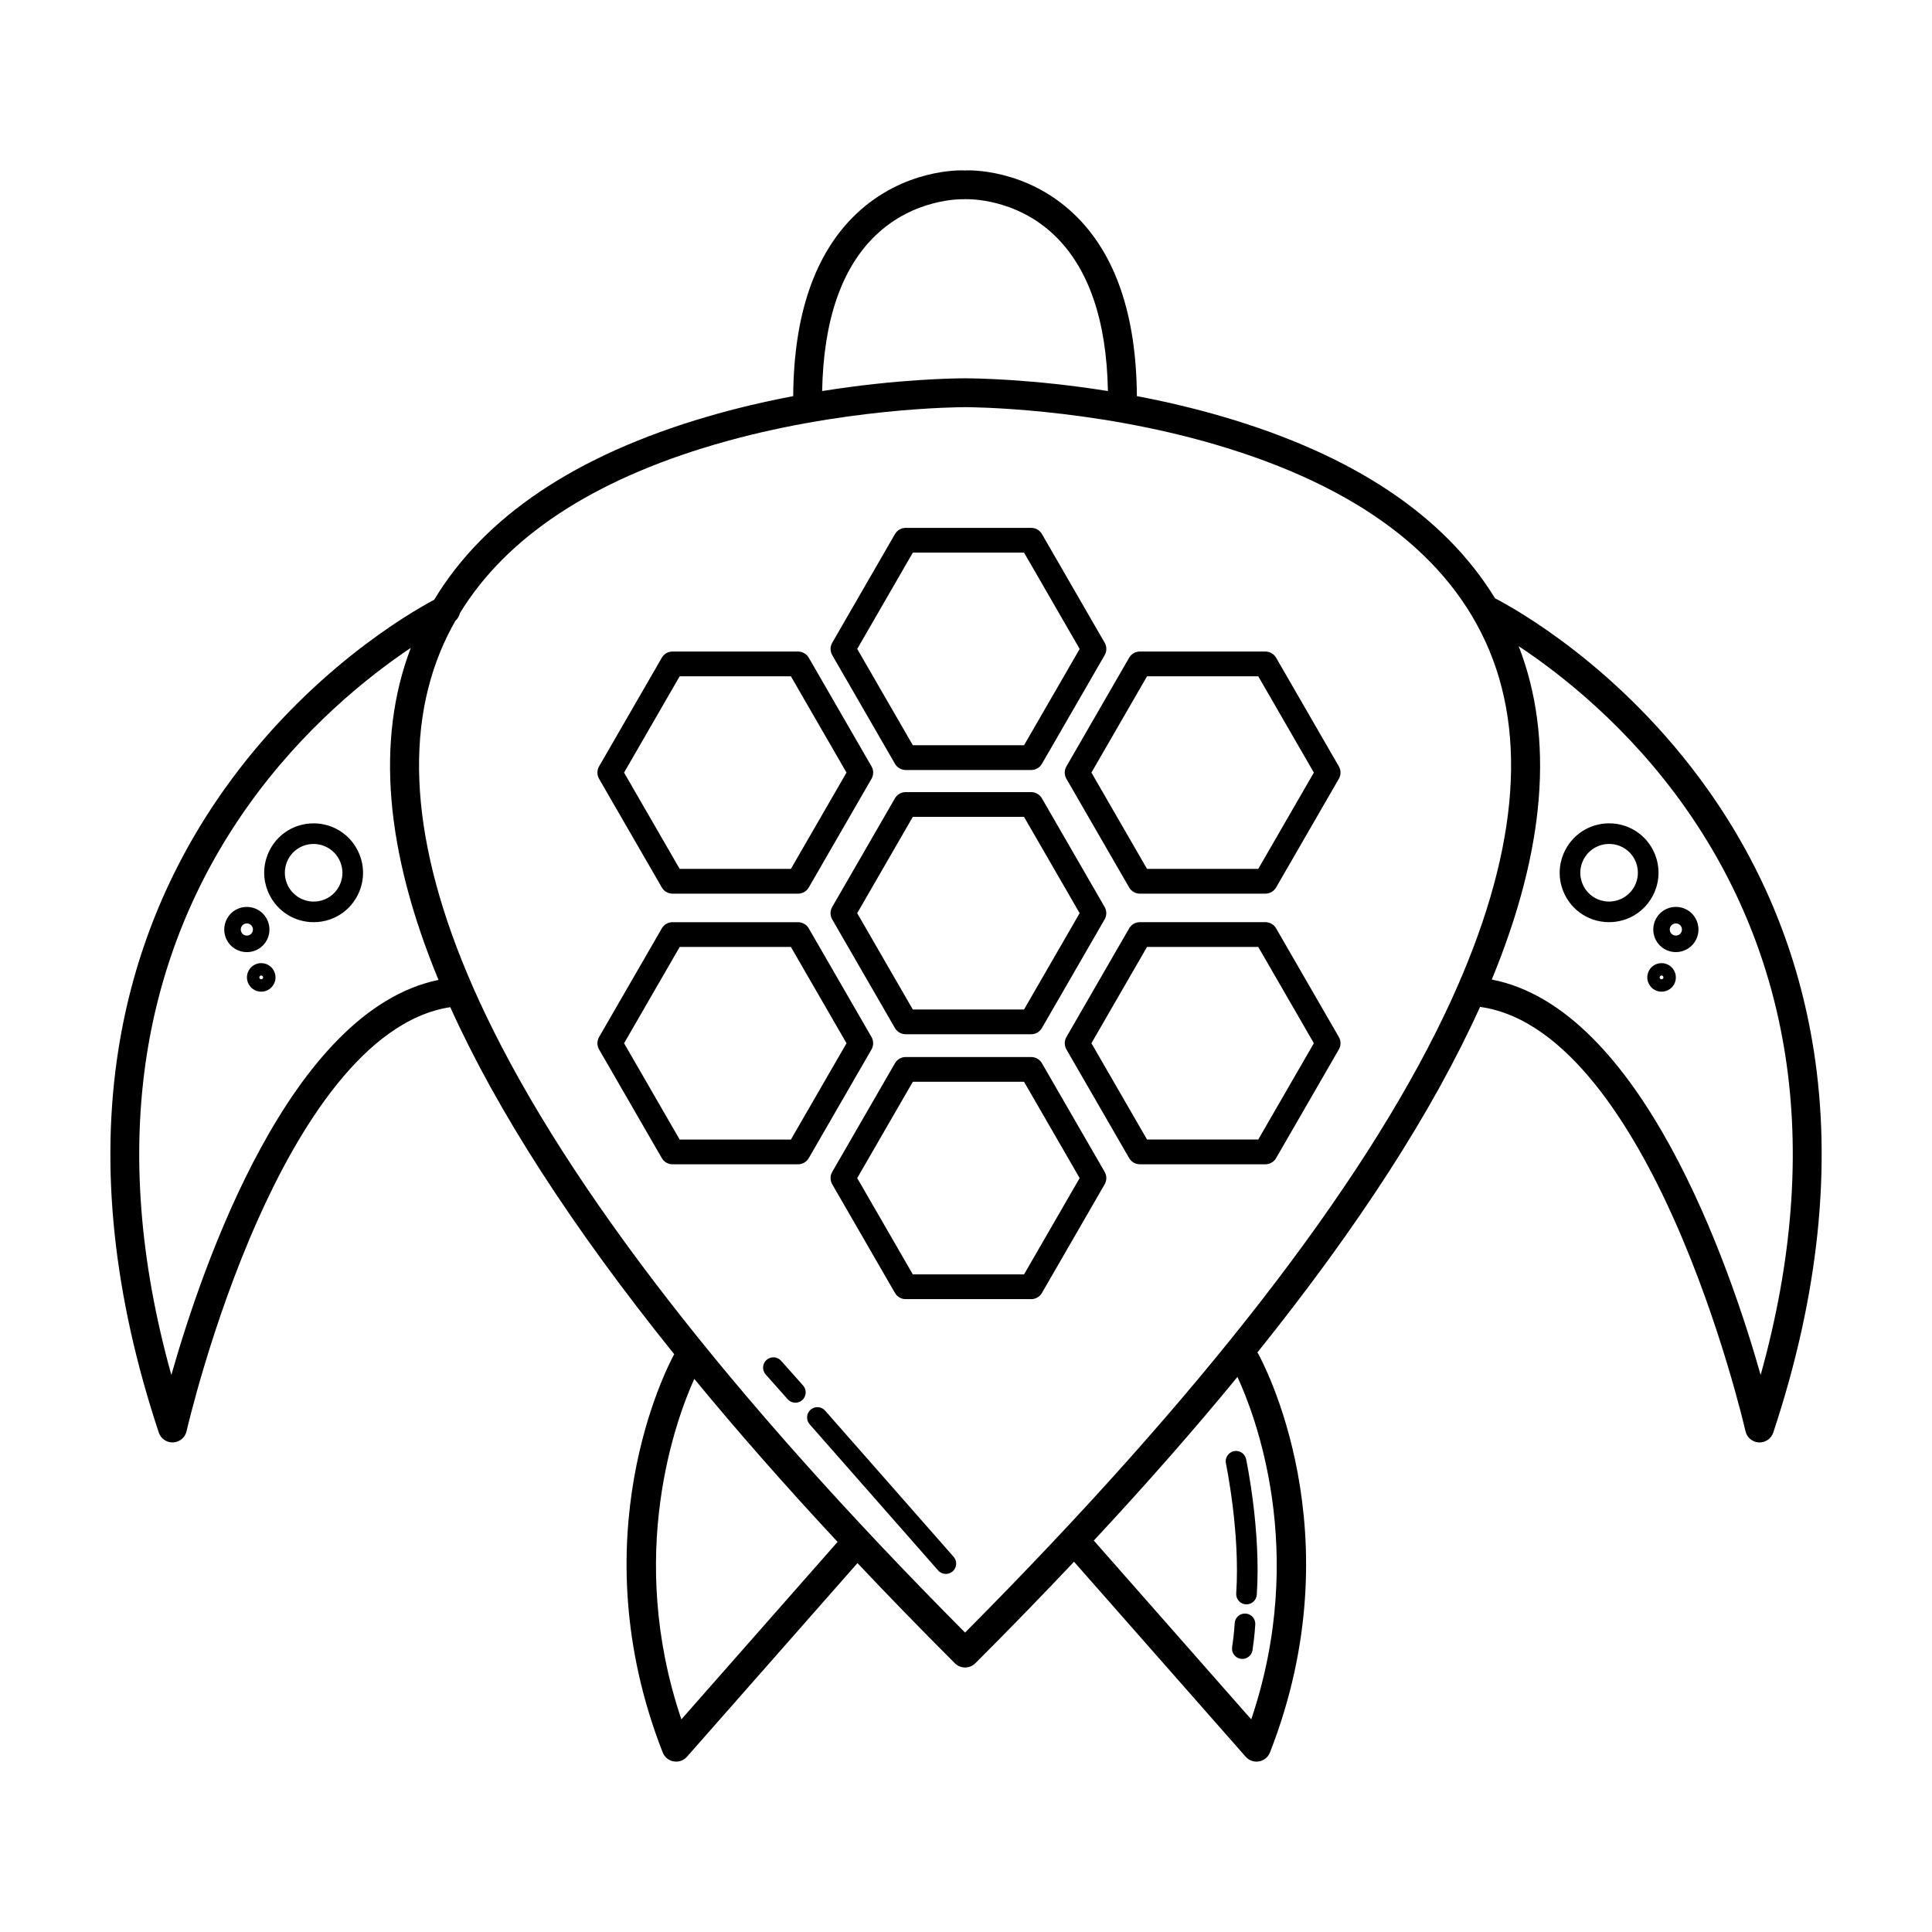
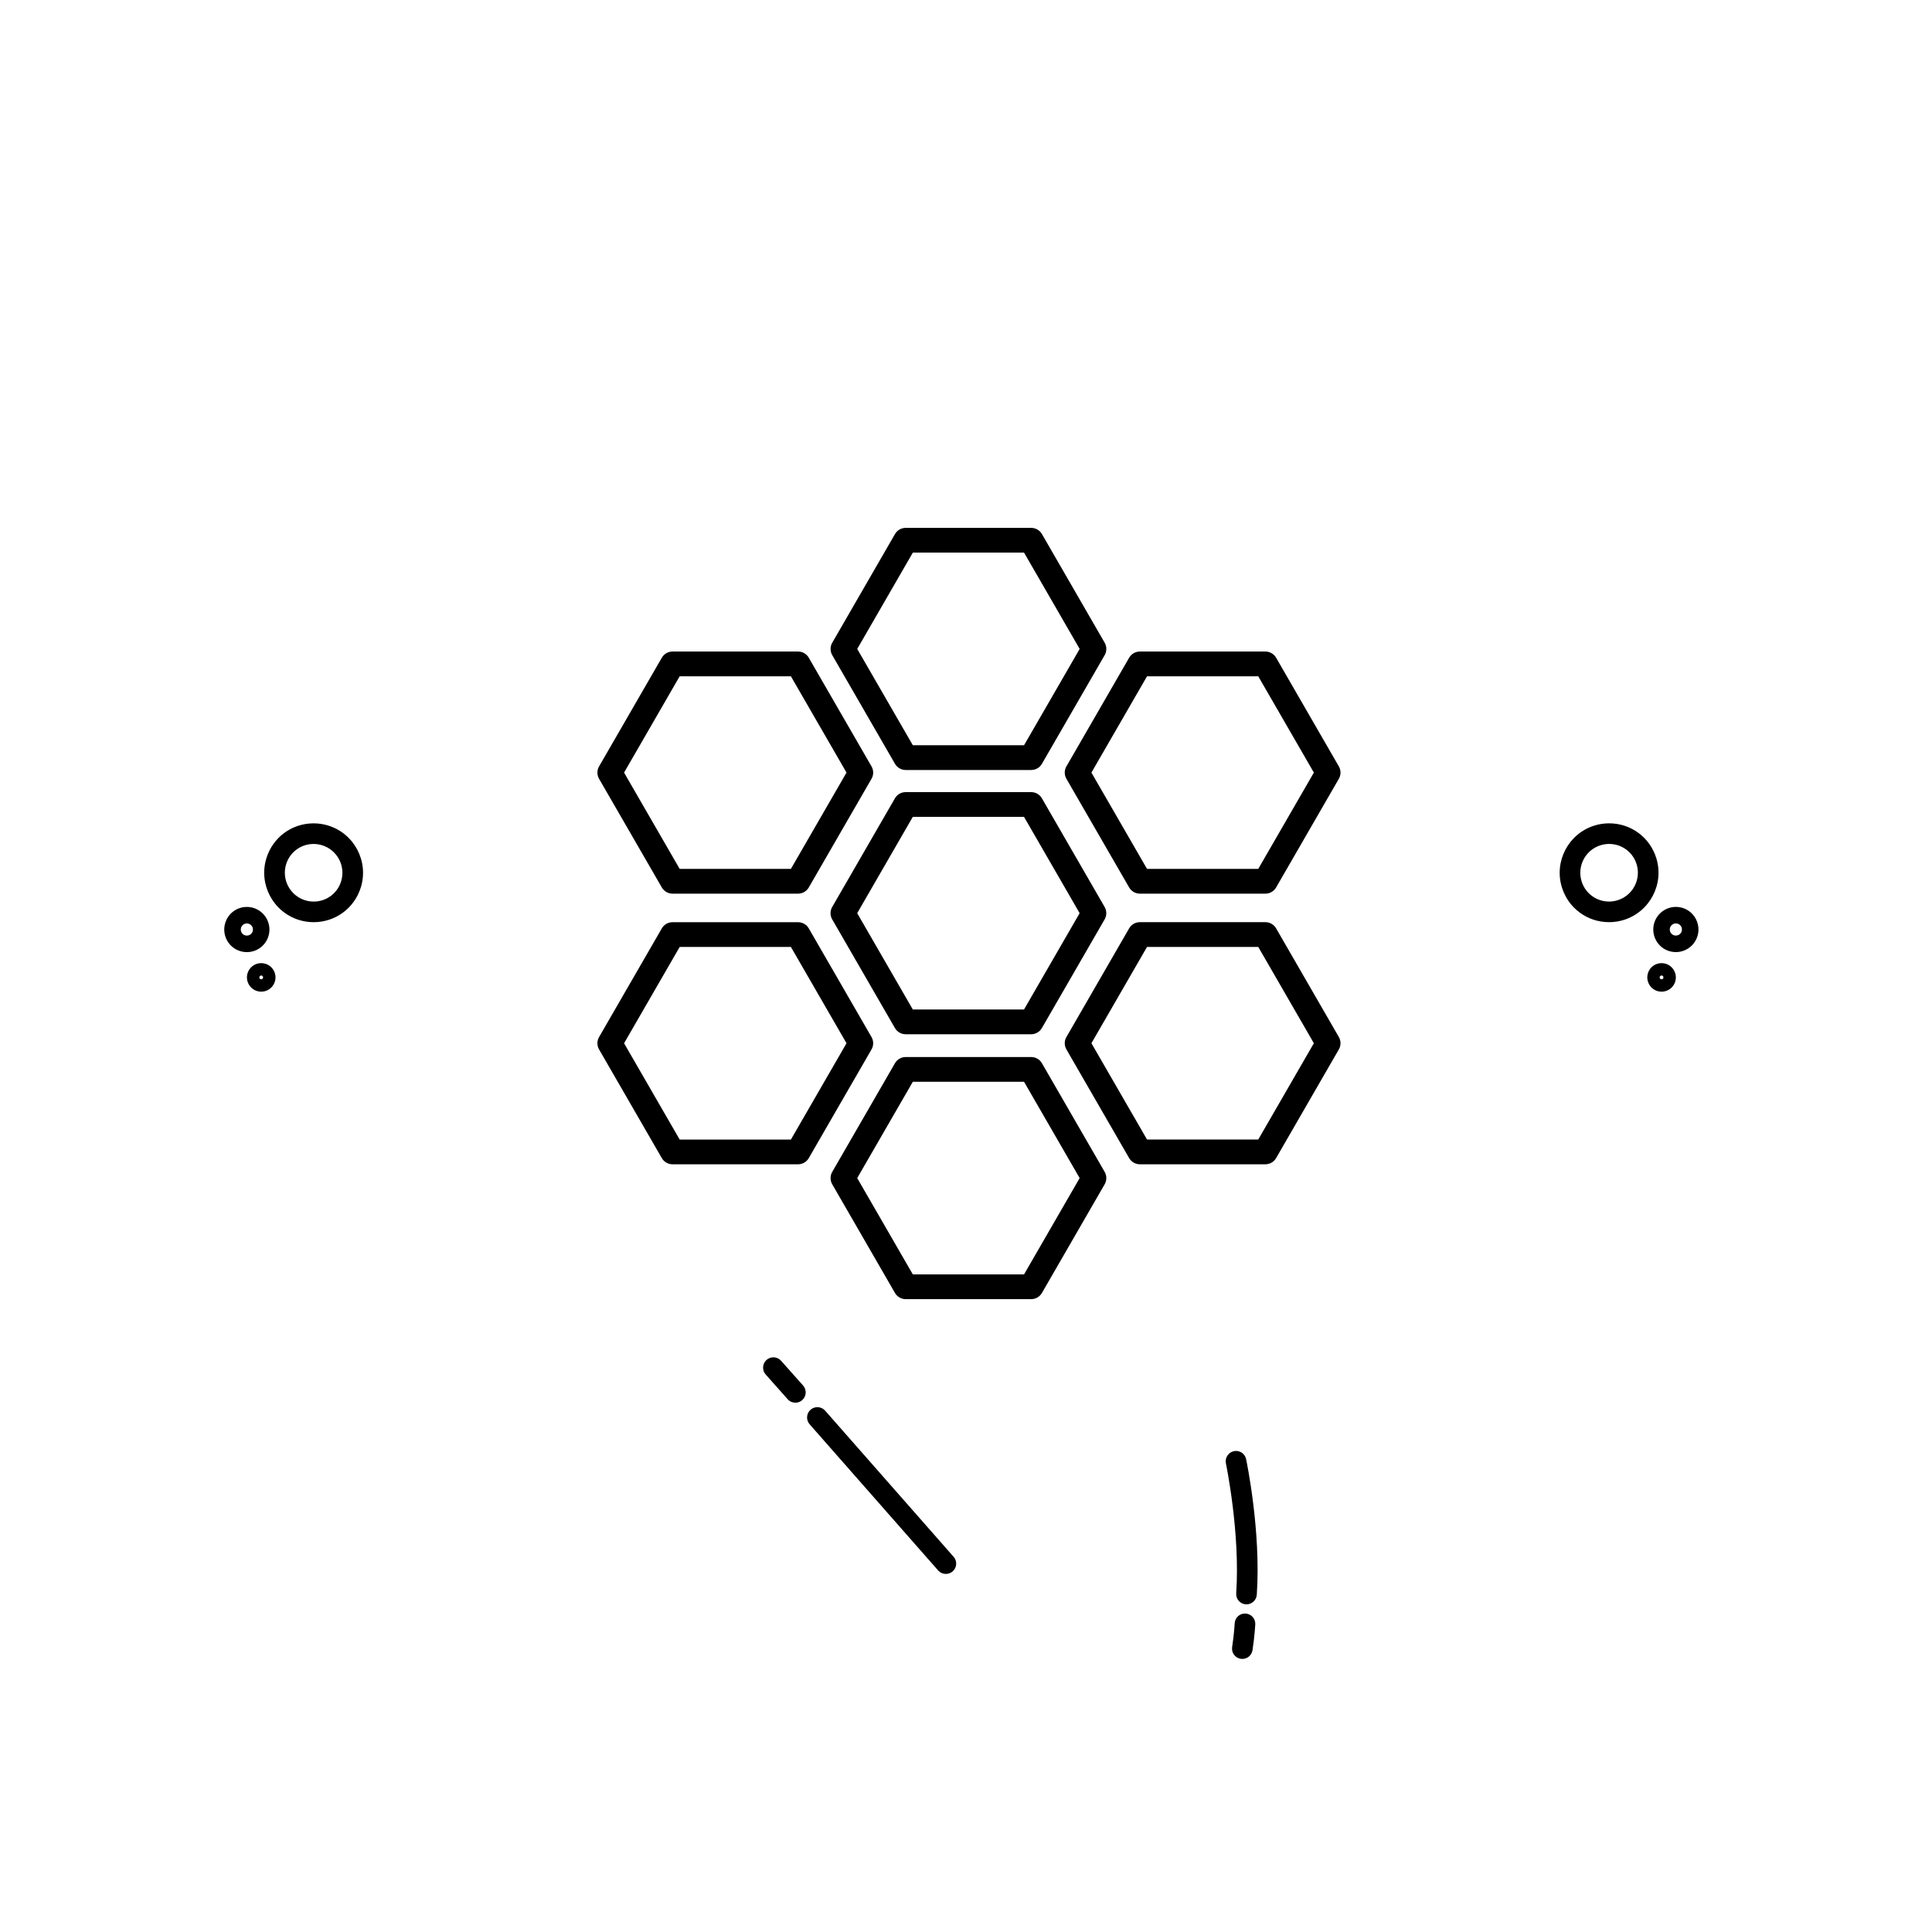
<svg xmlns="http://www.w3.org/2000/svg" fill="#000000" width="800px" height="800px" version="1.1" viewBox="144 144 512 512">
  <g>
-     <path d="m624.62 422.11c-3.949-25.043-13.371-48.195-27.996-68.82-23.176-32.684-51.605-48.246-56.434-50.734-13.32-21.828-37.477-37.988-72.043-48.113-7.871-2.309-15.594-4.086-22.863-5.465-0.141-21.566-5.719-37.785-16.609-48.199-12.762-12.195-28.008-11.648-28.652-11.621-0.098 0.004-0.18 0.031-0.277 0.039-0.09-0.012-0.18-0.035-0.277-0.039-0.645-0.031-15.891-0.574-28.652 11.621-10.891 10.41-16.469 26.633-16.609 48.199-7.269 1.379-14.992 3.16-22.863 5.465-34.77 10.184-59.012 26.469-72.277 48.496-6.465 3.438-33.488 19.027-55.695 50.344-14.617 20.637-24.039 43.785-27.988 68.828-4.922 31.18-1.324 65.34 10.695 101.53 0.52 1.57 1.988 2.621 3.629 2.621 0.059 0 0.125 0 0.188-0.004 1.715-0.086 3.164-1.301 3.543-2.973 0.066-0.277 6.453-28.129 18.852-55.953 10.727-24.078 28.152-52.91 51.031-56.422 12.484 27.645 32.285 58.332 59.344 91.969-2.133 3.926-25.277 48.793-3.043 105.54 0.488 1.246 1.586 2.141 2.902 2.371 0.223 0.039 0.441 0.059 0.664 0.059 1.09 0 2.137-0.465 2.871-1.301l45.176-51.309c8.203 8.688 16.801 17.531 25.816 26.547 0.746 0.746 1.727 1.117 2.707 1.117 0.977 0 1.961-0.371 2.707-1.117 9.141-9.141 17.852-18.105 26.156-26.91l45.492 51.672c0.734 0.832 1.785 1.301 2.871 1.301 0.223 0 0.441-0.02 0.664-0.059 1.316-0.23 2.414-1.129 2.902-2.371 22.781-58.156-2.098-103.84-3.168-105.76-0.051-0.086-0.109-0.156-0.168-0.238 26.898-33.492 46.582-64.051 59.008-91.582 23.105 3.188 40.691 32.258 51.496 56.496 12.398 27.824 18.793 55.676 18.852 55.953 0.379 1.672 1.828 2.891 3.543 2.973 0.066 0.004 0.125 0.004 0.188 0.004 1.641 0 3.109-1.047 3.629-2.621 12.016-36.195 15.613-70.352 10.691-101.54zm-248.61-215.7c10.289-9.914 22.902-9.613 23.129-9.609 0.215 0.012 0.434-0.012 0.645-0.035 0.188 0.02 0.379 0.047 0.57 0.035 0.137-0.004 12.801-0.352 23.137 9.609 9.043 8.715 13.785 22.586 14.121 41.223-20.227-3.238-35.512-3.375-37.867-3.375-2.352 0-17.637 0.137-37.867 3.375 0.352-18.633 5.09-32.508 14.133-41.223zm-186.6 301.97c-8.418-30.16-10.609-58.652-6.508-84.859 3.727-23.84 12.652-45.887 26.516-65.527 14.883-21.078 32.391-34.898 43.449-42.305-9.285 24.359-6.812 53.75 7.34 88-39.309 8.066-62.52 75.523-70.797 104.69zm135.16 91.266c-14.785-43.781-1.289-79.797 3.422-90.227 11.445 13.91 24.105 28.312 37.977 43.203zm151.02 0.008-41.719-47.387c13.914-14.949 26.602-29.402 38.066-43.363 4.469 9.633 18.762 46.051 3.652 90.75zm-75.84-23.008c-62.328-62.676-105.08-117.77-127.07-163.79-18.426-38.547-22.43-70.965-11.914-96.359 1.137-2.75 2.453-5.414 3.926-8 0.609-0.539 1.012-1.246 1.188-2.016 12.328-20.137 35.008-35.145 67.621-44.699 33.348-9.766 64.922-9.879 66.25-9.879s32.902 0.109 66.25 9.879c37.816 11.074 62.285 29.484 72.738 54.715 10.516 25.387 6.508 57.809-11.914 96.359-21.992 46.02-64.746 101.12-127.07 163.79zm210.84-68.266c-8.312-29.285-31.668-97.148-71.254-104.79 14.203-34.422 16.609-63.93 7.129-88.352 11.012 7.289 28.93 21.234 44.117 42.75 13.863 19.645 22.789 41.691 26.516 65.527 4.102 26.211 1.91 54.703-6.508 84.863z" />
    <path d="m417.27 353.92h-33.262c-1.176 0-2.258 0.625-2.84 1.637l-16.629 28.805c-0.586 1.012-0.586 2.266 0 3.281l16.629 28.805c0.586 1.012 1.668 1.637 2.84 1.637h33.262c1.176 0 2.258-0.625 2.84-1.637l16.629-28.805c0.586-1.012 0.586-2.266 0-3.281l-16.629-28.805c-0.582-1.016-1.664-1.637-2.84-1.637zm12.844 32.082-14.738 25.523h-29.473l-14.738-25.523 14.738-25.523h29.473z" />
    <path d="m381.18 346.42c0.586 1.012 1.668 1.637 2.84 1.637h33.262c1.176 0 2.258-0.625 2.84-1.637l16.629-28.805c0.586-1.012 0.586-2.266 0-3.281l-16.629-28.805c-0.586-1.012-1.668-1.637-2.84-1.637h-33.262c-1.176 0-2.258 0.625-2.84 1.637l-16.629 28.805c-0.586 1.012-0.586 2.266 0 3.281zm4.731-55.969h29.473l14.738 25.523-14.738 25.523h-29.473l-14.738-25.523z" />
    <path d="m420.12 425.76c-0.586-1.012-1.668-1.637-2.84-1.637h-33.262c-1.176 0-2.258 0.625-2.84 1.637l-16.629 28.805c-0.586 1.012-0.586 2.266 0 3.281l16.629 28.805c0.586 1.012 1.668 1.637 2.84 1.637h33.262c1.176 0 2.258-0.625 2.84-1.637l16.629-28.805c0.586-1.012 0.586-2.266 0-3.281zm-4.738 55.969h-29.473l-14.738-25.523 14.738-25.523h29.473l14.738 25.523z" />
    <path d="m482.18 318.3c-0.586-1.012-1.668-1.637-2.84-1.637h-33.262c-1.176 0-2.258 0.625-2.84 1.637l-16.629 28.805c-0.586 1.012-0.586 2.266 0 3.281l16.629 28.805c0.586 1.012 1.668 1.637 2.84 1.637h33.262c1.176 0 2.258-0.625 2.84-1.637l16.629-28.805c0.586-1.012 0.586-2.266 0-3.281zm-4.731 55.969h-29.473l-14.738-25.523 14.738-25.523h29.473l14.738 25.523z" />
    <path d="m482.18 390.02c-0.586-1.012-1.668-1.637-2.84-1.637h-33.262c-1.176 0-2.258 0.625-2.84 1.637l-16.629 28.805c-0.586 1.012-0.586 2.266 0 3.281l16.629 28.805c0.586 1.012 1.668 1.637 2.84 1.637h33.262c1.176 0 2.258-0.625 2.84-1.637l16.629-28.805c0.586-1.012 0.586-2.266 0-3.281zm-4.731 55.969h-29.473l-14.738-25.523 14.738-25.523h29.473l14.738 25.523z" />
    <path d="m319.39 379.19c0.586 1.012 1.668 1.637 2.84 1.637h33.262c1.176 0 2.258-0.625 2.84-1.637l16.629-28.805c0.586-1.012 0.586-2.266 0-3.281l-16.629-28.805c-0.586-1.012-1.668-1.637-2.84-1.637h-33.262c-1.176 0-2.258 0.625-2.84 1.637l-16.633 28.809c-0.586 1.012-0.586 2.266 0 3.281zm4.731-55.969h29.473l14.738 25.523-14.738 25.523h-29.473l-14.738-25.523z" />
    <path d="m374.96 422.11c0.586-1.012 0.586-2.266 0-3.281l-16.629-28.801c-0.586-1.012-1.668-1.637-2.84-1.637h-33.262c-1.176 0-2.258 0.625-2.84 1.637l-16.629 28.801c-0.586 1.012-0.586 2.266 0 3.281l16.629 28.805c0.586 1.012 1.668 1.637 2.84 1.637h33.262c1.176 0 2.258-0.625 2.84-1.637zm-21.363 23.887h-29.473l-14.738-25.523 14.738-25.523h29.473l14.738 25.523z" />
    <path d="m214.34 399.41c-0.363-0.109-0.742-0.172-1.117-0.172-1.668 0-3.117 1.074-3.613 2.664-0.613 1.988 0.504 4.109 2.5 4.731 0.363 0.109 0.742 0.172 1.117 0.172 1.668 0 3.117-1.074 3.613-2.664 0.297-0.969 0.203-1.988-0.266-2.883-0.477-0.895-1.266-1.551-2.234-1.848zm-0.637 3.758c-0.098 0.312-0.402 0.398-0.625 0.332-0.266-0.082-0.414-0.363-0.332-0.625 0.074-0.242 0.301-0.359 0.48-0.359 0.051 0 0.098 0.012 0.145 0.023 0.168 0.051 0.25 0.16 0.297 0.246 0.043 0.086 0.086 0.223 0.035 0.383z" />
    <path d="m215.14 392.1c0.973-3.152-0.801-6.508-3.953-7.488-0.574-0.176-1.168-0.266-1.77-0.266-2.641 0-4.938 1.699-5.719 4.219-0.473 1.527-0.324 3.148 0.422 4.566 0.746 1.414 2 2.453 3.527 2.922 0.574 0.176 1.168 0.266 1.77 0.266 2.641 0.004 4.938-1.695 5.723-4.219zm-4.18-1.289c-0.258 0.836-1.16 1.328-2.019 1.062-0.414-0.125-0.75-0.406-0.945-0.785-0.203-0.383-0.242-0.816-0.117-1.23 0.211-0.68 0.828-1.137 1.543-1.137 0.16 0 0.324 0.023 0.48 0.07 0.84 0.266 1.32 1.168 1.059 2.019z" />
    <path d="m230.98 362.78c-1.258-0.387-2.559-0.586-3.871-0.586-5.773 0-10.801 3.707-12.508 9.23-2.133 6.898 1.75 14.246 8.645 16.379 1.258 0.387 2.559 0.586 3.871 0.586 5.773 0 10.801-3.707 12.508-9.23 2.133-6.902-1.746-14.25-8.645-16.379zm3.426 14.766c-0.992 3.219-3.918 5.379-7.285 5.379-0.762 0-1.523-0.117-2.258-0.344-4.019-1.238-6.277-5.523-5.039-9.543 0.992-3.219 3.918-5.379 7.285-5.379 0.762 0 1.523 0.117 2.258 0.344 4.019 1.242 6.281 5.523 5.039 9.543z" />
    <path d="m584.33 399.24c-0.379 0-0.75 0.055-1.113 0.172-0.969 0.297-1.758 0.953-2.227 1.848-0.469 0.891-0.57 1.914-0.266 2.883 0.492 1.594 1.945 2.664 3.613 2.664 0.379 0 0.754-0.055 1.117-0.172 0.969-0.297 1.758-0.957 2.227-1.848 0.469-0.891 0.562-1.918 0.266-2.883-0.5-1.59-1.949-2.664-3.617-2.664zm0.441 4.016c-0.047 0.086-0.133 0.195-0.297 0.246-0.23 0.07-0.535-0.02-0.625-0.332-0.051-0.168-0.012-0.297 0.035-0.383 0.047-0.086 0.133-0.195 0.297-0.246 0.051-0.016 0.098-0.023 0.145-0.023 0.176 0 0.402 0.109 0.48 0.359 0.051 0.164 0.008 0.297-0.035 0.379z" />
    <path d="m588.12 384.34c-0.598 0-1.195 0.09-1.77 0.266-3.152 0.973-4.926 4.332-3.949 7.488 0.781 2.523 3.078 4.219 5.719 4.219 0.598 0 1.195-0.09 1.77-0.266 1.527-0.473 2.781-1.512 3.527-2.926s0.898-3.031 0.422-4.559c-0.781-2.523-3.078-4.223-5.719-4.223zm1.426 6.742c-0.203 0.383-0.539 0.66-0.953 0.785-0.855 0.262-1.758-0.23-2.016-1.062-0.262-0.852 0.215-1.754 1.062-2.016 0.156-0.051 0.316-0.074 0.48-0.074 0.711 0 1.328 0.457 1.543 1.137 0.125 0.414 0.086 0.848-0.117 1.23z" />
    <path d="m582.94 371.42c-1.707-5.523-6.734-9.23-12.508-9.23-1.309 0-2.609 0.195-3.871 0.586-6.898 2.133-10.777 9.477-8.645 16.379 1.707 5.523 6.731 9.23 12.508 9.23 1.309 0 2.609-0.195 3.871-0.586 6.898-2.129 10.777-9.477 8.645-16.379zm-10.262 11.156c-0.734 0.227-1.496 0.344-2.258 0.344-3.367 0-6.293-2.16-7.285-5.379-1.238-4.019 1.02-8.305 5.039-9.543 0.734-0.227 1.496-0.344 2.258-0.344 3.367 0 6.293 2.16 7.285 5.379 1.242 4.019-1.02 8.301-5.039 9.543z" />
    <path d="m362.67 517.84c-0.996-1.133-2.727-1.246-3.859-0.246-1.133 0.996-1.246 2.727-0.246 3.859l34.047 38.727c0.539 0.613 1.293 0.926 2.055 0.926 0.641 0 1.285-0.227 1.805-0.68 1.133-0.996 1.246-2.727 0.246-3.859z" />
    <path d="m351 504.62c-1.004-1.129-2.731-1.23-3.859-0.227-1.129 1.004-1.23 2.731-0.227 3.859l5.828 6.559c0.539 0.609 1.289 0.918 2.047 0.918 0.645 0 1.293-0.227 1.812-0.691 1.129-1.004 1.23-2.731 0.227-3.859z" />
    <path d="m468.88 531.82c0.039 0.18 3.82 18.379 2.727 34.434-0.102 1.508 1.039 2.812 2.539 2.91 0.066 0.004 0.125 0.004 0.188 0.004 1.426 0 2.625-1.102 2.727-2.551 1.145-16.832-2.672-35.16-2.832-35.938-0.312-1.477-1.762-2.422-3.238-2.109-1.477 0.324-2.418 1.773-2.109 3.25z" />
    <path d="m474.08 571.61c-1.531-0.082-2.797 1.078-2.871 2.586 0 0.031-0.16 2.949-0.68 6.289-0.23 1.492 0.789 2.887 2.281 3.117 0.141 0.02 0.281 0.031 0.422 0.031 1.324 0 2.488-0.969 2.695-2.316 0.559-3.629 0.73-6.707 0.734-6.836 0.086-1.504-1.074-2.789-2.582-2.871z" />
  </g>
</svg>